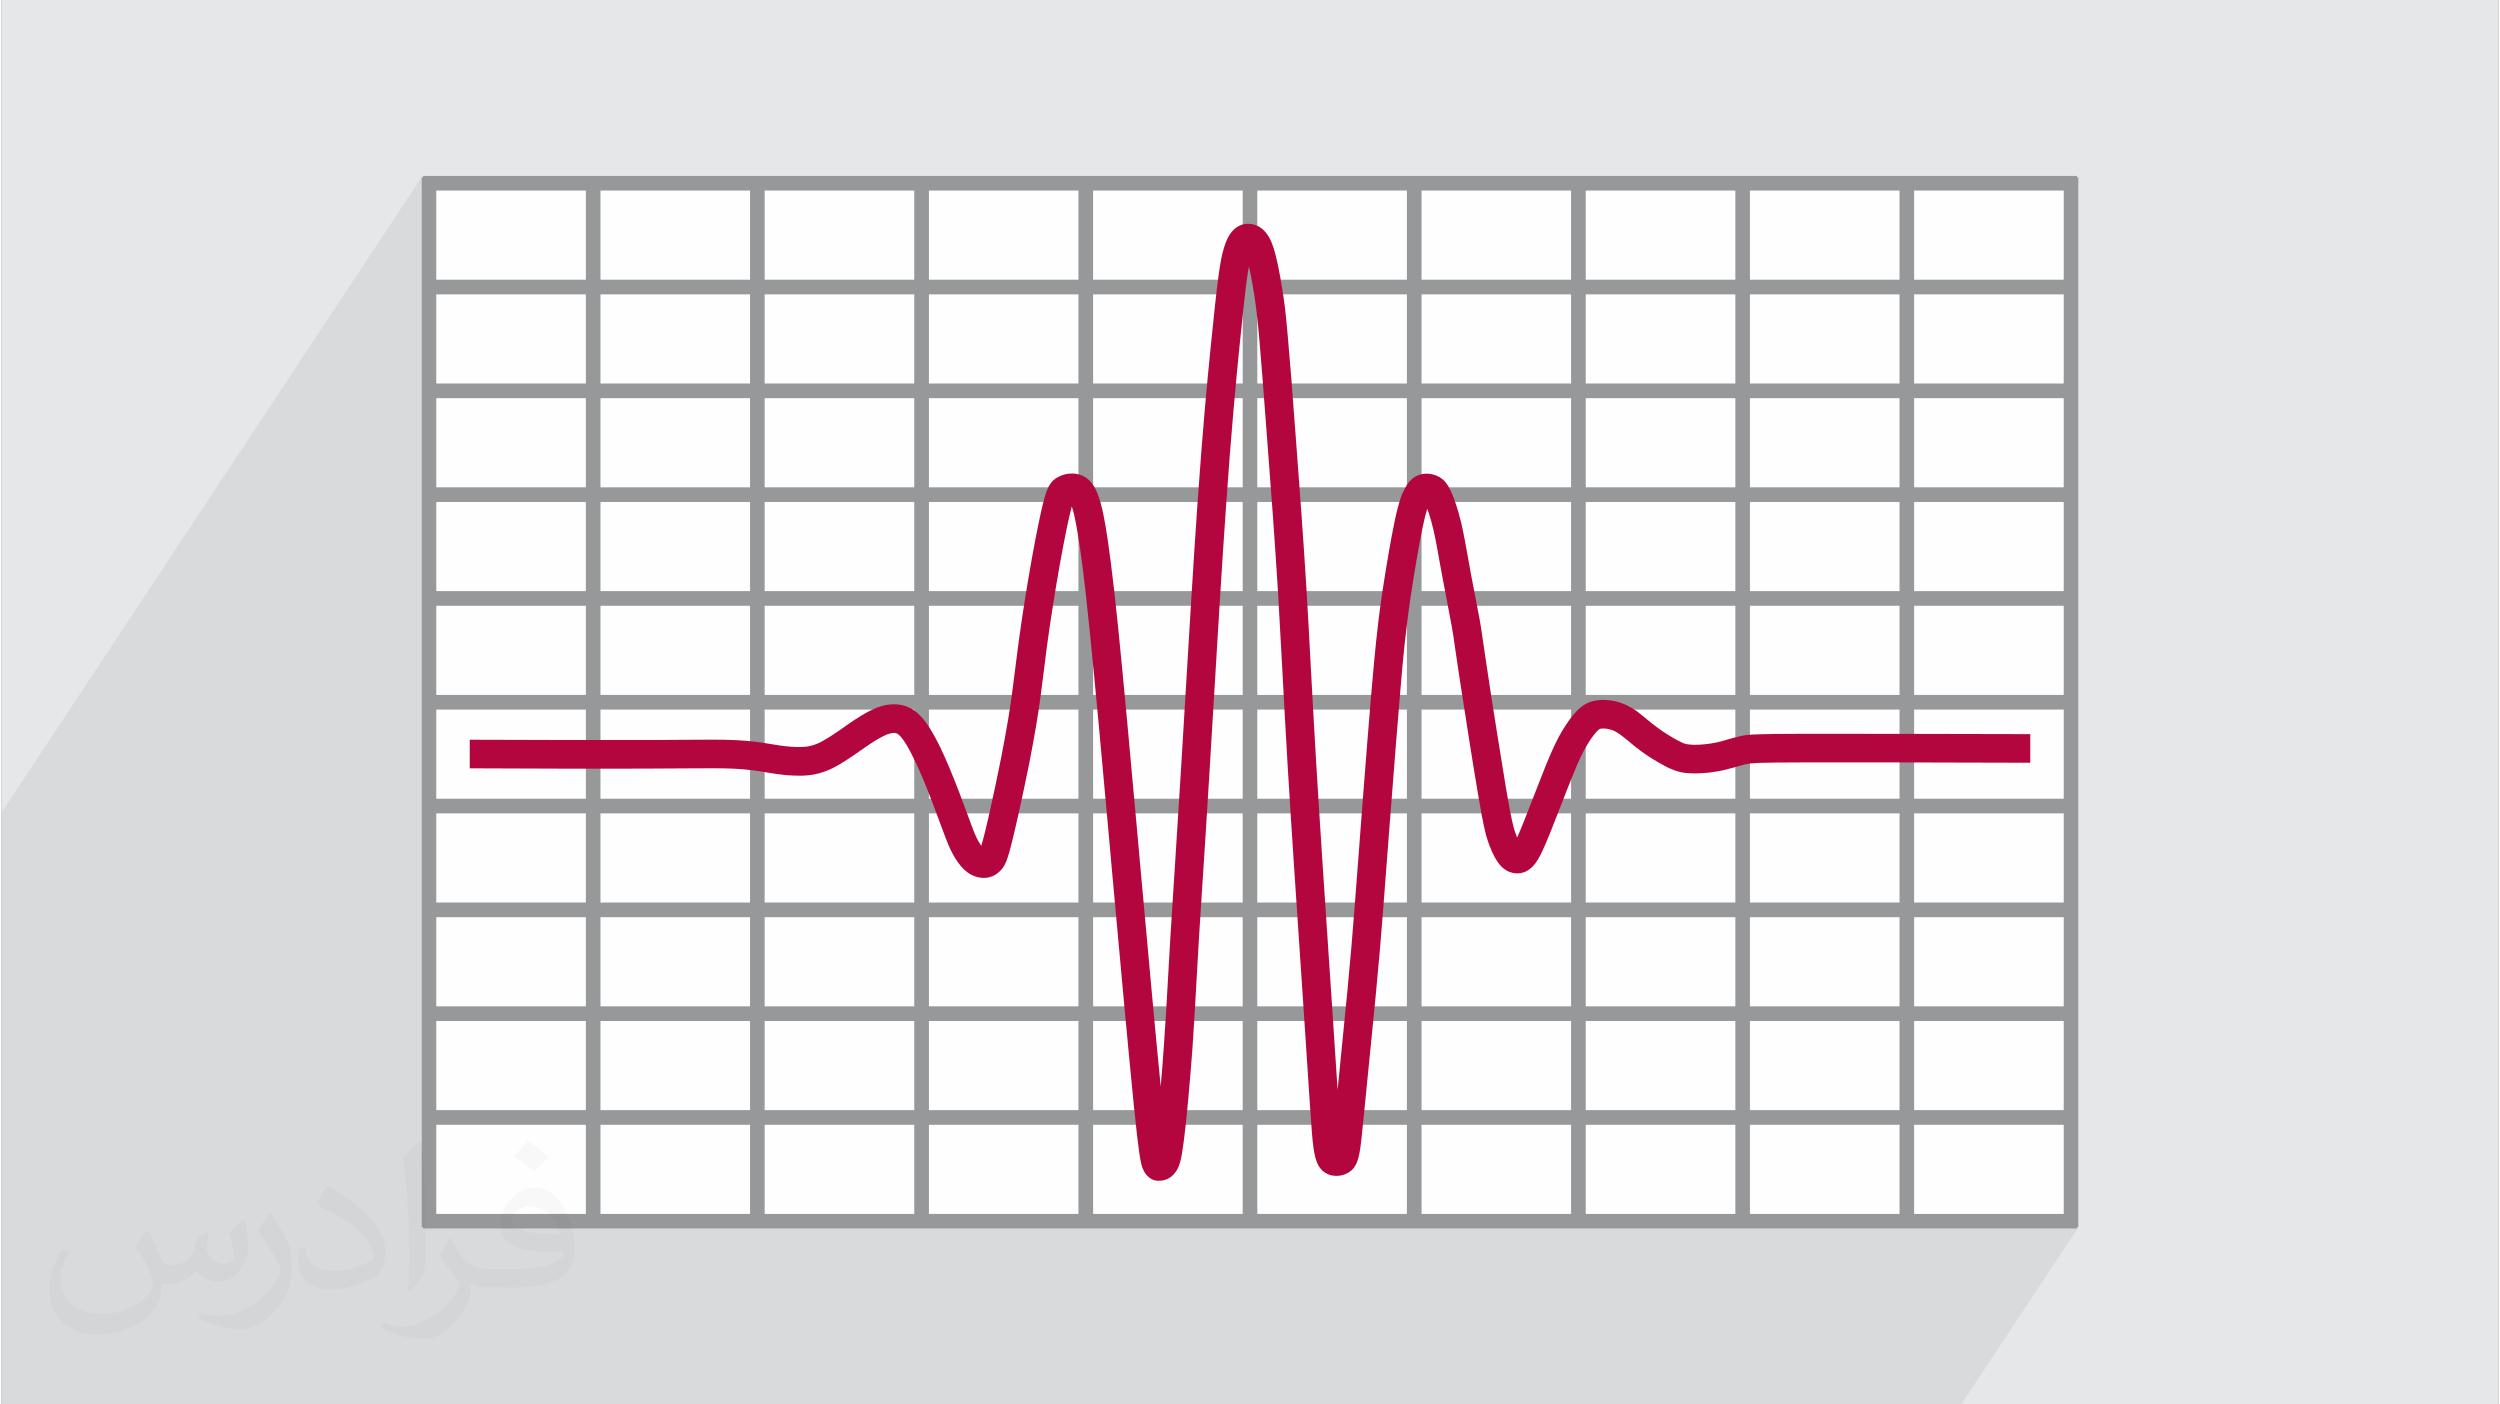
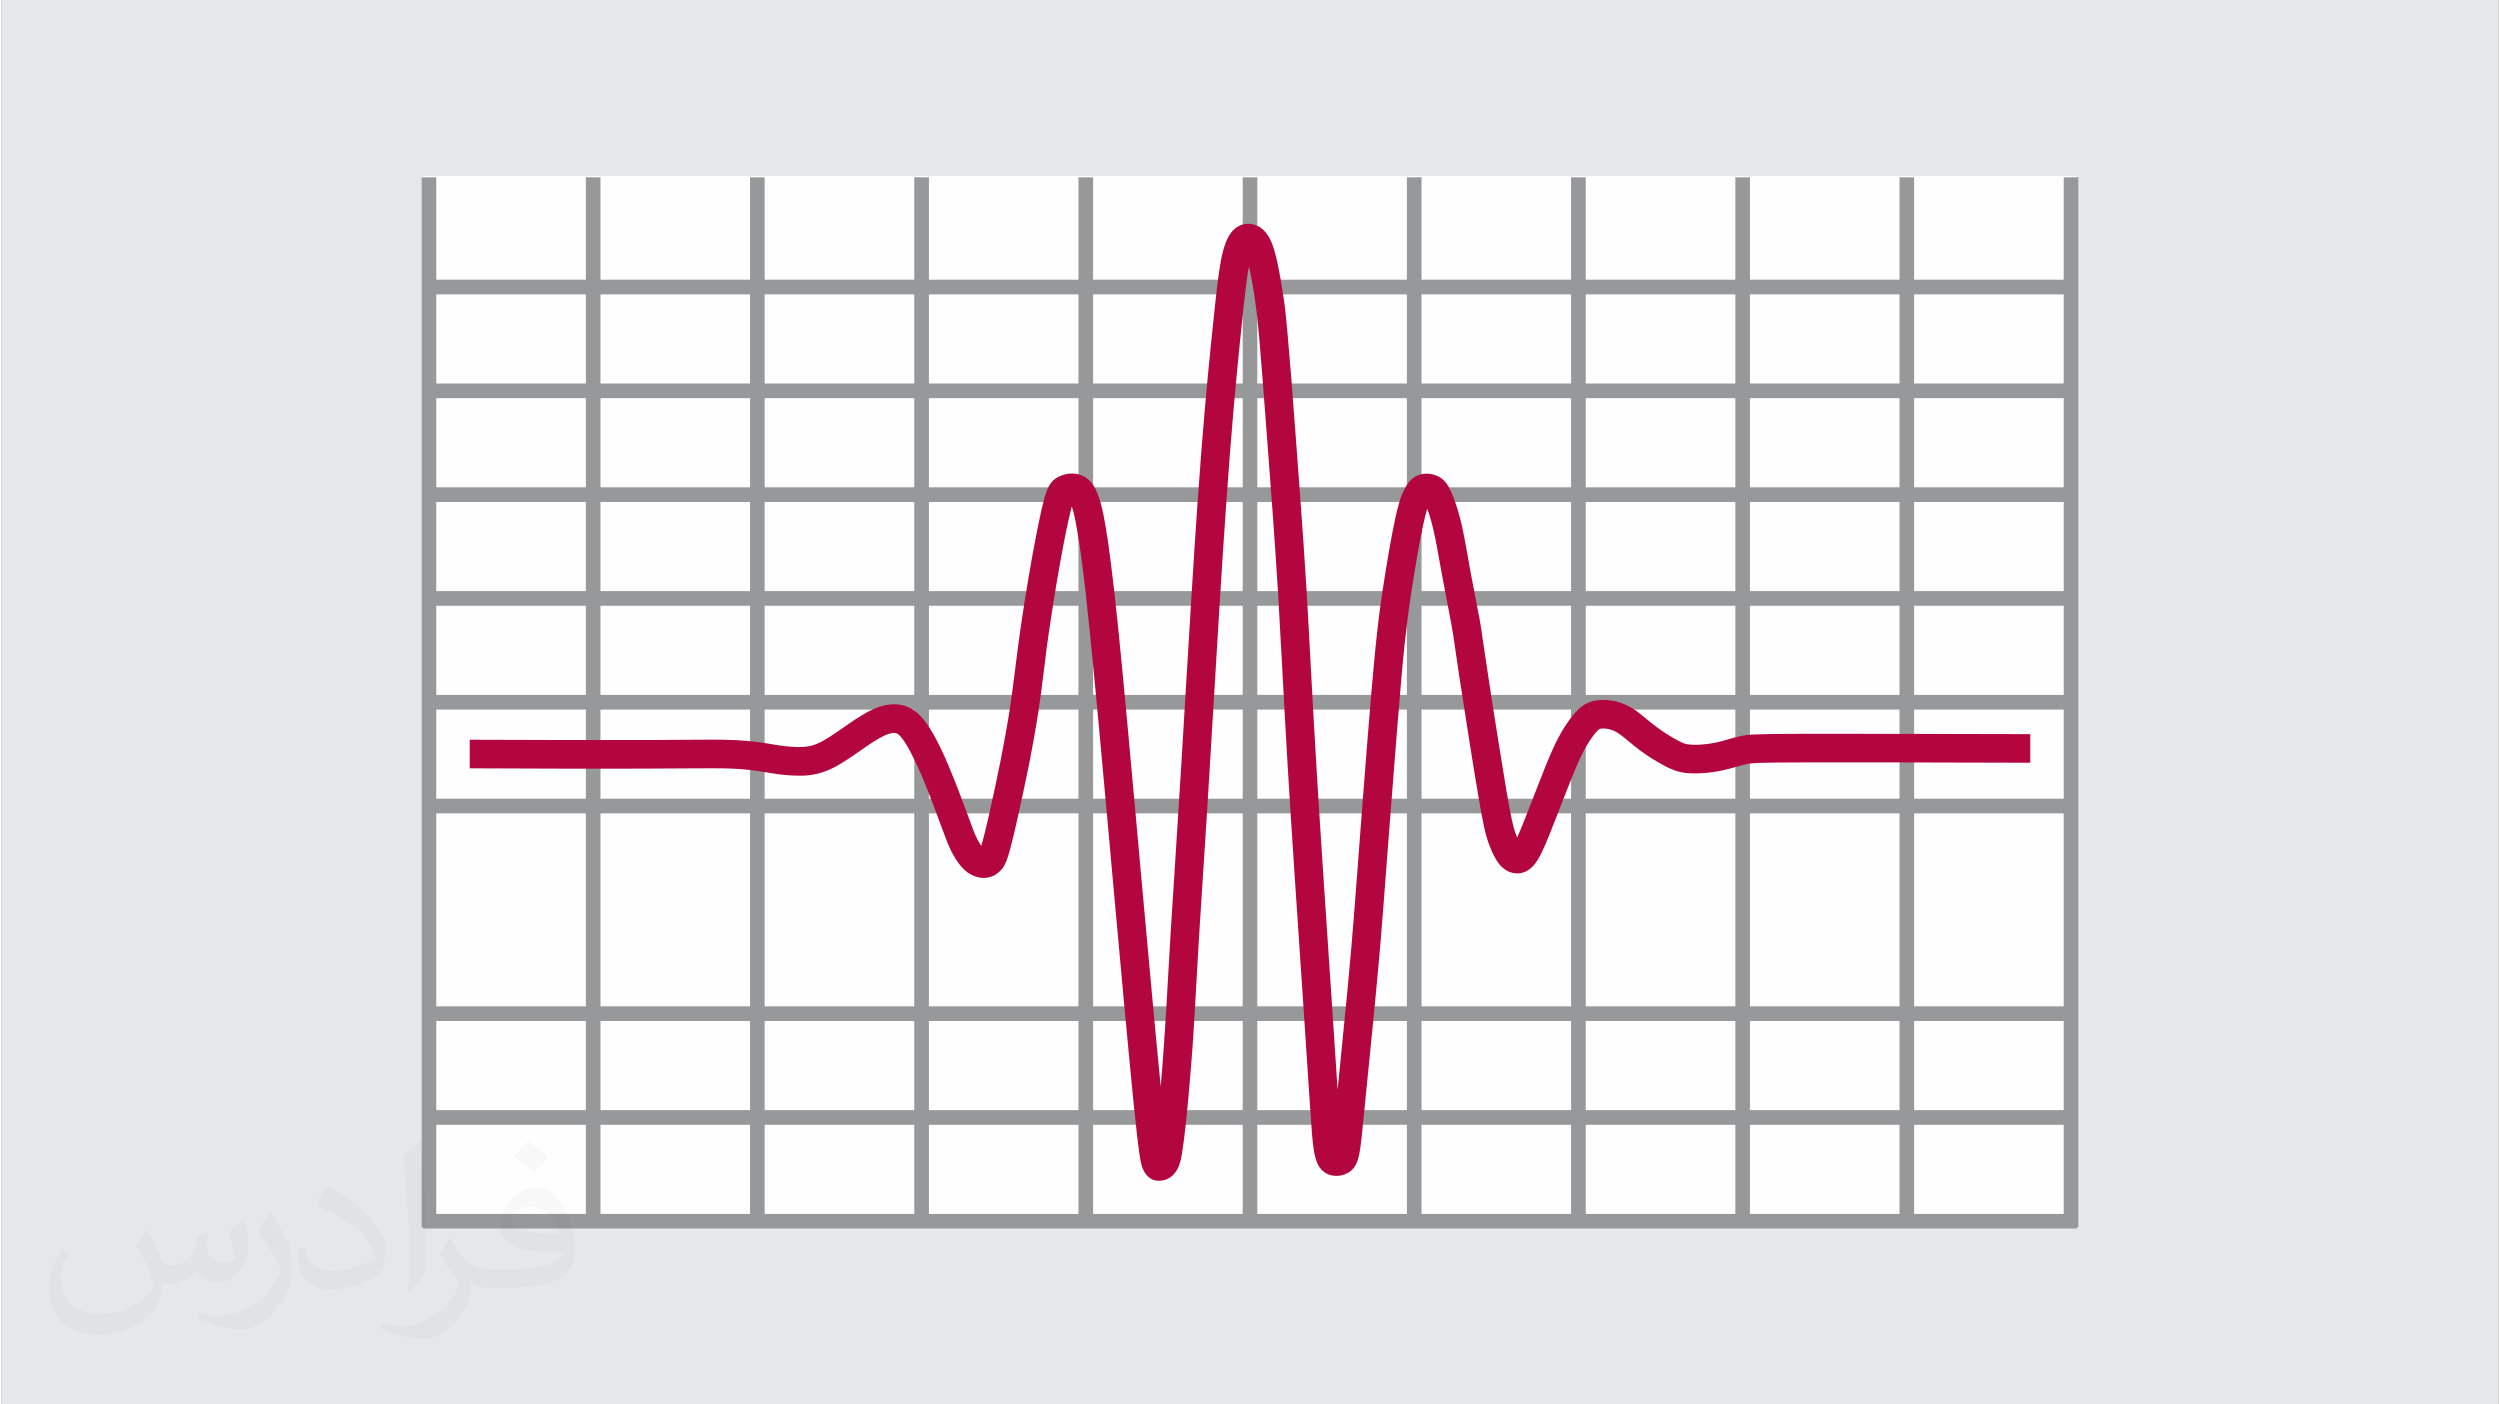
<svg xmlns="http://www.w3.org/2000/svg" xml:space="preserve" width="356px" height="200px" version="1.0" shape-rendering="geometricPrecision" text-rendering="geometricPrecision" image-rendering="optimizeQuality" fill-rule="evenodd" clip-rule="evenodd" viewBox="0 0 35600 20025">
  <rect x="0" y="0" width="35600" height="20025" fill="#808080" stroke="none" />
  <g id="Layer_x0020_1">
    <g id="_1655132162640">
      <path fill="#E6E7E8" d="M0 0l35600 0 0 20025 -35600 0 0 -20025z" />
-       <path fill="#373435" fill-opacity="0.078" d="M27061 2528l-125 189 -2008 0 0 -189 -208 0 -125 189 -2008 0 0 -189 -209 0 -125 189 -2007 0 0 -189 -209 0 -125 189 -2008 0 0 -189 -208 0 -125 189 -2008 0 0 -189 -209 0 -124 189 -2008 0 0 -189 -209 0 -125 189 -2008 0 0 -189 -208 0 -125 189 -2008 0 0 -189 -208 0 -125 189 -2008 0 0 -189 -189 0 0 -20 -13 20 -7 0 -5989 9056 0 8441 27939 0 1672 -2528 -20 0 0 -189 -189 0 0 -986 189 -285 0 -209 -189 0 0 -986 189 -285 0 -209 -189 0 0 -986 189 -285 0 -209 -189 0 0 -986 189 -285 0 -209 -189 0 0 -986 189 -285 0 -209 -189 0 0 -986 189 -285 0 -209 -189 0 0 -986 189 -285 0 -209 -189 0 0 -986 189 -285 0 -209 -189 0 0 -986 189 -285 0 -209 -189 0 0 -986 189 -285 -189 0 0 -189 -125 189 -2008 0 0 -189 -208 0z" />
      <g>
        <path fill="#FEFEFE" fill-rule="nonzero" d="M29591 17497l0 20 -23582 0 0 -20 -20 0 0 -14969 20 0 0 -20 23582 0 0 20 20 0 0 14969 -20 0z" />
        <g>
          <g>
            <path fill="#96989A" fill-rule="nonzero" d="M6198 2528l0 14969 -209 0 0 -14969 209 0z" />
            <path fill="#96989A" fill-rule="nonzero" d="M8539 2528l0 14969 -208 0 0 -14969 208 0z" />
            <path fill="#96989A" fill-rule="nonzero" d="M10880 2528l0 14969 -208 0 0 -14969 208 0z" />
            <path fill="#96989A" fill-rule="nonzero" d="M13222 2528l0 14969 -209 0 0 -14969 209 0z" />
            <path fill="#96989A" fill-rule="nonzero" d="M15563 2528l0 14969 -209 0 0 -14969 209 0z" />
            <path fill="#96989A" fill-rule="nonzero" d="M17904 2528l0 14969 -208 0 0 -14969 208 0z" />
            <path fill="#96989A" fill-rule="nonzero" d="M20246 2528l0 14969 -209 0 0 -14969 209 0z" />
            <path fill="#96989A" fill-rule="nonzero" d="M22587 2528l0 14969 -209 0 0 -14969 209 0z" />
            <path fill="#96989A" fill-rule="nonzero" d="M24928 2528l0 14969 -208 0 0 -14969 208 0z" />
            <path fill="#96989A" fill-rule="nonzero" d="M27269 2528l0 14969 -208 0 0 -14969 208 0z" />
            <path fill="#96989A" fill-rule="nonzero" d="M29611 2528l0 14969 -209 0 0 -14969 209 0z" />
-             <path fill="#96989A" fill-rule="nonzero" d="M6009 2508l23582 0 0 209 -23582 0 0 -209z" />
            <path fill="#96989A" fill-rule="nonzero" d="M6009 3988l23582 0 0 209 -23582 0 0 -209z" />
            <path fill="#96989A" fill-rule="nonzero" d="M6009 5468l23582 0 0 209 -23582 0 0 -209z" />
            <path fill="#96989A" fill-rule="nonzero" d="M6009 6948l23582 0 0 209 -23582 0 0 -209z" />
            <path fill="#96989A" fill-rule="nonzero" d="M6009 8428l23582 0 0 209 -23582 0 0 -209z" />
            <path fill="#96989A" fill-rule="nonzero" d="M6009 9908l23582 0 0 209 -23582 0 0 -209z" />
            <path fill="#96989A" fill-rule="nonzero" d="M6009 11388l23582 0 0 209 -23582 0 0 -209z" />
-             <path fill="#96989A" fill-rule="nonzero" d="M6009 12868l23582 0 0 209 -23582 0 0 -209z" />
+             <path fill="#96989A" fill-rule="nonzero" d="M6009 12868z" />
            <path fill="#96989A" fill-rule="nonzero" d="M6009 14348l23582 0 0 209 -23582 0 0 -209z" />
            <path fill="#96989A" fill-rule="nonzero" d="M6009 15828l23582 0 0 209 -23582 0 0 -209z" />
            <path fill="#96989A" fill-rule="nonzero" d="M6009 17308l23582 0 0 209 -23582 0 0 -209z" />
          </g>
          <path fill="#B3063F" fill-rule="nonzero" d="M6675 10547c477,2 953,3 1391,4 438,1 837,1 1158,0 190,-1 354,-2 497,-3 340,-3 558,-4 735,4 237,11 401,38 528,59l42 7c59,10 109,17 157,22 49,5 93,9 140,10 45,2 94,2 149,-4 49,-7 103,-19 161,-44 116,-51 256,-149 374,-231 37,-26 51,-36 62,-44 73,-51 135,-91 188,-123 57,-35 107,-62 153,-84 50,-24 95,-41 139,-53 47,-14 91,-21 136,-24 46,-3 95,-1 146,9 53,11 107,31 159,63 46,30 92,69 138,122 40,45 80,101 123,172 43,71 86,150 128,236 42,86 86,185 134,299 47,113 94,232 138,345 41,108 83,220 117,313l13 35c56,153 88,240 118,302 14,29 30,58 47,86 8,13 16,24 23,34l5 -18c15,-52 32,-115 51,-193 23,-93 51,-212 85,-370 38,-169 87,-401 140,-666 38,-195 74,-389 102,-557 43,-260 73,-498 103,-741 12,-96 24,-193 47,-365 24,-181 54,-378 85,-577 34,-210 69,-422 104,-617 34,-188 66,-354 94,-490 30,-146 56,-261 77,-338 26,-97 49,-156 72,-198 41,-72 81,-101 125,-125 30,-17 64,-31 101,-40 35,-9 71,-14 109,-13 46,1 92,10 137,29 41,18 80,45 115,81 29,31 54,69 77,114 19,38 35,77 49,120 14,42 28,89 45,159 15,65 32,150 52,269 19,113 42,263 71,495 29,229 64,524 104,920 75,735 179,1880 290,3111l21 238c59,655 121,1329 176,1931 45,483 86,923 121,1274 15,-181 32,-385 46,-596 24,-332 41,-639 59,-965 11,-199 23,-405 35,-607 16,-270 34,-542 55,-862 26,-407 57,-891 94,-1489 18,-295 37,-622 58,-963 57,-948 120,-2009 176,-2813 40,-570 75,-1011 106,-1366 28,-324 58,-629 84,-891 26,-253 46,-449 62,-594 17,-158 32,-285 46,-392 15,-108 28,-191 40,-255 13,-68 27,-122 42,-170 15,-50 31,-92 48,-126 21,-43 43,-76 65,-102 31,-36 65,-62 103,-81 44,-22 88,-31 136,-29 44,1 90,11 136,36l1 -1c38,21 77,52 112,96 26,33 52,76 76,133 19,46 39,104 57,178 18,67 33,139 47,212 17,84 34,183 49,280 15,92 28,175 39,266 10,86 22,204 38,384 18,201 35,403 52,618 19,247 40,535 65,859 24,316 50,668 78,1054 26,363 52,743 75,1122 20,336 39,677 58,1048 22,400 45,836 78,1386 52,869 129,2018 188,2899l26 383c33,495 59,890 78,1183l14 211c10,-96 20,-200 31,-309 37,-367 79,-786 109,-1104 19,-197 37,-399 57,-628 17,-205 32,-385 47,-582 16,-213 35,-451 54,-707 18,-242 38,-499 58,-765 23,-299 46,-591 66,-844 22,-264 41,-499 55,-675 12,-145 26,-294 41,-459 13,-137 22,-230 31,-317 12,-114 24,-222 36,-319 14,-116 32,-247 56,-407 25,-164 57,-363 90,-555 29,-166 59,-324 85,-447 28,-134 53,-226 74,-293 24,-74 46,-120 66,-157 23,-44 45,-79 70,-108l1 1c37,-43 79,-72 129,-90 44,-16 91,-22 136,-19 44,3 87,14 126,31 44,19 83,45 122,92 26,33 51,74 78,131 23,50 50,119 78,207l0 0c23,72 46,154 68,245 35,153 66,326 99,510 23,125 28,161 36,204 17,89 43,226 68,353 26,133 49,255 64,336 16,94 27,169 45,297 12,81 27,189 61,410 41,276 93,611 139,896 43,271 88,550 126,777 38,220 63,357 84,452 18,85 32,131 46,173 9,26 18,51 28,74 24,-53 54,-125 92,-220 46,-115 95,-240 144,-368 67,-173 136,-350 179,-456 47,-116 88,-207 126,-288 38,-79 70,-138 103,-193 32,-53 66,-105 101,-153l0 -1c35,-48 71,-91 105,-125 41,-43 80,-74 121,-98 46,-26 93,-42 147,-52 46,-8 95,-11 145,-9 46,3 95,10 145,21l0 0c47,11 96,28 149,52 50,24 99,53 149,88 38,28 89,70 143,115 40,33 82,68 142,112 46,35 94,68 142,98 60,38 113,69 153,90l1 0c38,21 68,35 91,44 20,7 41,12 69,15 32,4 65,5 98,5 42,0 88,-3 132,-8 42,-4 80,-9 116,-16 37,-6 74,-15 115,-25 11,-3 54,-15 97,-28 59,-17 119,-34 185,-48 53,-12 104,-20 238,-24 116,-5 308,-7 653,-8 679,-1 1957,2 3235,5l0 0 0 0 0 409 0 0 0 -1c-1278,-4 -2556,-7 -3235,-5 -334,1 -522,3 -639,7 -99,4 -133,9 -168,16 -45,10 -102,26 -157,42 -26,8 -52,15 -107,29 -48,13 -95,23 -145,32 -49,9 -98,16 -148,21 -53,5 -111,9 -169,10 -55,0 -107,-2 -151,-7 -54,-7 -103,-19 -156,-38 -49,-18 -95,-39 -148,-67l1 -1c-58,-31 -121,-67 -180,-104 -56,-36 -113,-75 -167,-115 -47,-35 -104,-82 -158,-127 -40,-33 -77,-64 -121,-96 -33,-23 -60,-39 -84,-51 -22,-10 -45,-17 -70,-23l0 -1c-23,-6 -47,-9 -71,-10 -21,-1 -39,0 -53,2 -6,1 -11,3 -16,6 -9,5 -19,14 -32,27 -20,20 -43,48 -68,83l0 -1c-25,35 -52,76 -80,123 -28,46 -55,96 -85,159 -30,61 -66,145 -115,266 -62,150 -120,302 -177,449 -54,140 -108,277 -146,372 -47,117 -85,205 -118,274 -37,77 -68,130 -99,169 -46,59 -94,94 -143,115l0 0c-64,26 -122,26 -175,14 -46,-10 -90,-30 -132,-65 -32,-26 -62,-59 -91,-104 -24,-36 -47,-80 -69,-128 -20,-44 -40,-95 -59,-149 -19,-55 -36,-114 -59,-220 -21,-97 -47,-240 -86,-469 -33,-192 -79,-478 -127,-780 -59,-374 -111,-706 -140,-899 -25,-164 -46,-306 -61,-414 -16,-115 -26,-182 -44,-283 -18,-102 -39,-211 -62,-330 -19,-99 -40,-204 -68,-357 -33,-180 -36,-197 -38,-206 -32,-182 -63,-356 -94,-488 -20,-86 -40,-156 -58,-213l0 -1c-10,-32 -20,-60 -30,-86 -17,55 -38,133 -63,252 -24,115 -53,268 -81,430 -32,181 -63,378 -89,548 -23,154 -40,282 -54,396 -17,134 -27,226 -36,310 -11,110 -22,209 -31,313 -7,74 -19,214 -39,455 -17,199 -36,432 -55,674 -23,286 -46,578 -66,842 -21,266 -40,524 -59,766 -19,255 -37,493 -54,707 -17,218 -32,406 -47,585 -13,155 -31,352 -58,633 -33,350 -74,753 -109,1105 -15,154 -30,299 -42,424l-16 159c-31,316 -47,482 -67,586 -15,79 -33,132 -53,169 -36,67 -75,95 -115,117 -30,17 -60,28 -91,34 -28,6 -55,8 -81,7l-1 0c-34,-2 -70,-6 -110,-24 -45,-20 -86,-51 -121,-102 -22,-33 -40,-74 -55,-128 -11,-40 -21,-88 -29,-147 -8,-59 -15,-125 -22,-211 -6,-75 -14,-188 -25,-346 -6,-93 -16,-248 -30,-455 -17,-258 -40,-608 -78,-1181l-26 -383c-59,-870 -135,-2003 -189,-2902 -31,-526 -55,-976 -77,-1389 -19,-358 -37,-686 -58,-1045 -22,-356 -48,-739 -75,-1117 -26,-355 -53,-722 -79,-1053 -24,-324 -46,-611 -65,-858 -22,-279 -39,-492 -50,-614 -13,-146 -25,-262 -38,-371 -13,-104 -24,-177 -35,-250 -13,-82 -29,-174 -47,-267 -9,-46 -18,-88 -26,-124 -11,57 -22,126 -33,210 -13,97 -27,220 -45,381 -19,174 -38,365 -61,591 -21,217 -48,483 -83,887 -32,373 -68,817 -105,1357 -58,824 -121,1873 -177,2810 -20,341 -40,668 -58,963 -38,626 -68,1095 -94,1491 -22,331 -40,612 -55,860 -13,222 -24,418 -35,606 -19,342 -37,663 -58,970 -17,235 -38,490 -60,732 -21,234 -43,441 -62,589 -20,157 -36,251 -51,309 -23,88 -49,131 -76,165 -34,45 -71,72 -108,89 -41,19 -77,25 -107,26l-1 0c-54,3 -101,-3 -160,-51 -33,-27 -60,-63 -83,-117l-1 0c-13,-32 -28,-76 -49,-217 -17,-115 -42,-320 -80,-696 -36,-354 -86,-887 -143,-1499 -55,-601 -116,-1275 -176,-1930l-21 -238c-109,-1210 -211,-2335 -290,-3106 -41,-407 -74,-696 -102,-911 -27,-210 -50,-360 -70,-478 -19,-112 -34,-189 -47,-246 -12,-52 -23,-88 -33,-119l-2 -4 -3 10c-21,79 -45,186 -72,314 -28,140 -60,302 -92,481 -33,185 -68,394 -102,609 -30,190 -59,384 -84,568 -11,79 -28,220 -45,359 -30,237 -58,468 -106,758 -31,188 -68,384 -104,569 -46,229 -99,476 -143,676 -37,168 -65,289 -87,378 -25,104 -42,166 -54,209 -15,53 -28,91 -40,123 -17,43 -34,73 -53,100 -23,30 -50,57 -80,79 -33,24 -69,41 -109,51 -38,10 -77,13 -116,9 -35,-3 -71,-12 -105,-26 -32,-13 -64,-30 -98,-56 -29,-22 -58,-49 -86,-82l0 0c-28,-33 -55,-70 -80,-110 -22,-35 -45,-78 -69,-126 -42,-90 -76,-180 -134,-337l-13 -35c-31,-85 -70,-189 -115,-309 -44,-114 -90,-232 -133,-334 -42,-100 -84,-192 -125,-276 -41,-85 -77,-153 -108,-204 -30,-49 -56,-86 -81,-115 -18,-20 -34,-34 -48,-43 -9,-6 -17,-9 -25,-10 -10,-2 -23,-3 -37,-2 -17,1 -34,4 -53,10 -22,6 -46,15 -75,29 -33,16 -70,36 -115,63 -49,30 -104,66 -168,111 -51,35 -55,38 -61,42 -136,95 -297,208 -446,272 -98,42 -188,64 -272,74 -77,10 -148,9 -213,7 -62,-3 -116,-6 -169,-12 -54,-6 -111,-14 -179,-25l-42 -7c-118,-20 -270,-45 -481,-55 -174,-8 -386,-6 -716,-4 -141,1 -305,3 -498,3 -321,2 -720,1 -1158,1 -438,-1 -914,-3 -1391,-5l0 -407z" />
        </g>
      </g>
      <path fill="#373435" fill-opacity="0.031" d="M2082 17547c68,104 112,203 155,312 32,64 49,183 199,183 44,0 107,-14 163,-45 63,-33 111,-83 136,-159l60 -202 146 -72 10 10c-20,77 -25,149 -25,206 0,170 146,234 262,234 68,0 129,-34 129,-95 0,-81 -34,-217 -78,-339 68,-68 136,-136 214,-191l12 6c34,144 53,287 53,381 0,93 -41,196 -75,264 -70,132 -194,238 -344,238 -114,0 -241,-58 -328,-163l-5 0c-82,101 -209,193 -412,193l-63 0c-10,134 -39,229 -83,314 -121,237 -480,404 -818,404 -470,0 -706,-272 -706,-633 0,-223 73,-431 185,-578l92 38c-70,134 -117,262 -117,385 0,338 275,499 592,499 294,0 658,-187 724,-404 -25,-237 -114,-348 -250,-565 41,-72 94,-144 160,-221l12 0zm5421 -1274c99,62 196,136 291,221 -53,74 -119,142 -201,202 -95,-77 -190,-143 -287,-213 66,-74 131,-146 197,-210zm51 926c-160,0 -291,105 -291,183 0,168 320,219 703,217 -48,-196 -216,-400 -412,-400zm-359 895c208,0 390,-6 529,-41 155,-39 286,-118 286,-171 0,-15 0,-31 -5,-46 -87,8 -187,8 -274,8 -282,0 -498,-64 -583,-222 -21,-44 -36,-93 -36,-149 0,-152 66,-303 182,-406 97,-85 204,-138 313,-138 197,0 354,158 464,408 60,136 101,293 101,491 0,132 -36,243 -118,326 -153,148 -435,204 -867,204l-196 0 0 0 -51 0c-107,0 -184,-19 -245,-66l-10 0c3,25 5,50 5,72 0,97 -32,221 -97,320 -192,287 -400,410 -580,410 -182,0 -405,-70 -606,-161l36 -70c65,27 155,46 279,46 325,0 752,-314 805,-619 -12,-25 -34,-58 -65,-93 -95,-113 -155,-208 -211,-307 48,-95 92,-171 133,-239l17 -2c139,282 265,445 546,445l44 0 0 0 204 0zm-1408 299c24,-130 26,-276 26,-413l0 -202c0,-377 -48,-926 -87,-1282 68,-75 163,-161 238,-219l22 6c51,450 63,972 63,1452 0,126 -5,250 -17,340 -7,114 -73,201 -214,332l-31 -14zm-1449 -596c7,177 94,318 398,318 189,0 349,-50 526,-135 32,-14 49,-33 49,-49 0,-111 -85,-258 -228,-392 -139,-126 -323,-237 -495,-311 -59,-25 -78,-52 -78,-77 0,-51 68,-158 124,-235l19 -2c197,103 417,256 580,427 148,157 240,316 240,489 0,128 -39,250 -102,361 -216,109 -446,192 -674,192 -277,0 -466,-130 -466,-436 0,-33 0,-84 12,-150l95 0zm-501 -503l172 278c63,103 122,215 122,392l0 227c0,183 -117,379 -306,573 -148,132 -279,188 -400,188 -180,0 -386,-56 -624,-159l27 -70c75,21 162,37 269,37 342,-2 692,-252 852,-557 19,-35 26,-68 26,-90 0,-36 -19,-75 -34,-110 -87,-165 -184,-315 -291,-453 56,-89 112,-174 173,-258l14 2z" />
    </g>
  </g>
</svg>